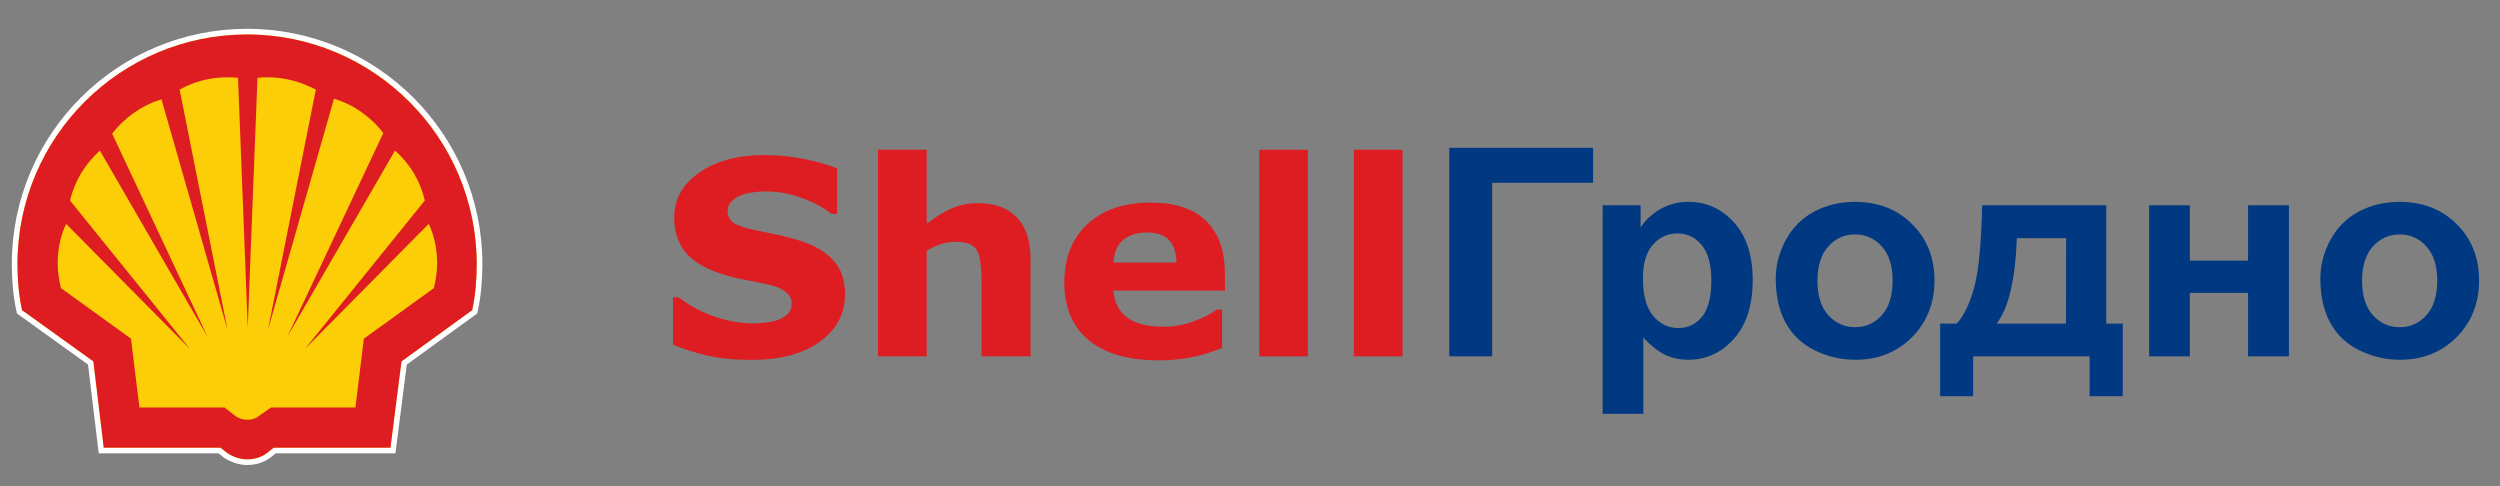
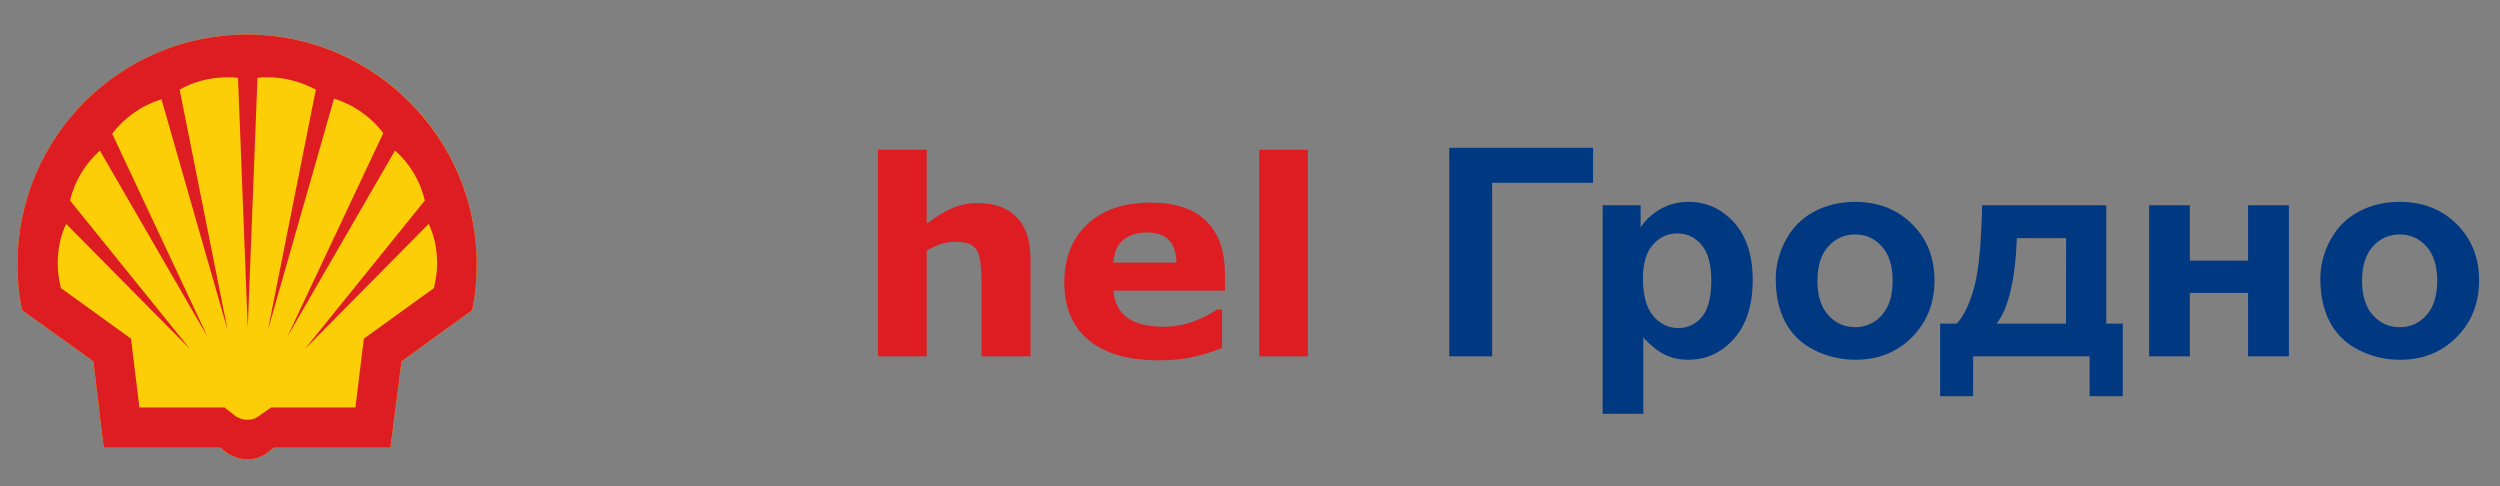
<svg xmlns="http://www.w3.org/2000/svg" xmlns:ns1="http://sodipodi.sourceforge.net/DTD/sodipodi-0.dtd" xmlns:ns2="http://www.inkscape.org/namespaces/inkscape" width="180mm" height="35mm" viewBox="0 0 180 35" ns1:docname="shell.svg">
  <rect x="0" y="0" width="180" height="35" fill="#808080" stroke="none" />
  <defs id="defs2" />
  <ns1:namedview id="base" pagecolor="#ffffff" bordercolor="#666666" borderopacity="1.0" ns2:pageopacity="0.0" ns2:pageshadow="2" ns2:zoom="0.98994949" ns2:cx="481.43105" ns2:cy="400.49428" ns2:document-units="mm" ns2:current-layer="layer1-8" showgrid="false" ns2:pagecheckerboard="true" ns2:window-width="1858" ns2:window-height="1057" ns2:window-x="54" ns2:window-y="-8" ns2:window-maximized="1" />
  <g ns2:label="Layer 1" ns2:groupmode="layer" id="layer1" transform="translate(0,-262)">
    <g transform="translate(7.347,-177.195)" id="layer1-8" ns2:label="Layer 1">
      <g id="g5" transform="matrix(0.467,0,0,0.467,-16.969,430.423)">
-         <path style="fill:none;stroke:#ffffff;stroke-width:1.75;stroke-miterlimit:40" id="path7" d="m 54.6,87.8 h -18 L 35,74.5 24,66.6 c -0.5,-2.3 -0.7,-4.7 -0.7,-7.1 0,-19.6 15.9,-35.4 35.4,-35.4 19.6,0 35.4,15.9 35.4,35.4 0,2.4 -0.2,4.8 -0.7,7.1 l -10.9,7.9 -1.7,13.3 h -18 l -1,0.8 c -0.9,0.7 -2,1 -3.1,1 -1.1,0 -2.2,-0.4 -3.1,-1 z" ns2:connector-curvature="0" />
        <path style="fill:#fbce07" id="path9" d="m 54.6,87.8 h -18 L 35,74.5 24,66.6 c -0.5,-2.3 -0.7,-4.7 -0.7,-7.1 0,-19.6 15.9,-35.4 35.4,-35.4 19.6,0 35.4,15.9 35.4,35.4 0,2.4 -0.2,4.8 -0.7,7.1 l -10.9,7.9 -1.7,13.3 h -18 l -1,0.8 c -0.9,0.7 -2,1 -3.1,1 -1.1,0 -2.2,-0.4 -3.1,-1 z" ns2:connector-curvature="0" />
        <path style="fill:#dd1d21;fill-rule:evenodd" id="path11" d="m 54.6,87.8 h -18 L 35,74.5 24,66.6 c -0.5,-2.3 -0.7,-4.7 -0.7,-7.1 0,-19.6 15.9,-35.4 35.4,-35.4 19.5,0 35.4,15.9 35.4,35.4 0,2.4 -0.2,4.8 -0.7,7.1 l -10.9,7.9 -1.7,13.3 h -18 l -1,0.8 c -0.9,0.7 -2,1 -3.1,1 -1.1,0 -2.2,-0.4 -3.1,-1 z m 0.6,-6.2 H 42.1 L 40.8,71 30,63.2 c -0.3,-1.2 -0.5,-2.5 -0.5,-3.8 0,-2.1 0.4,-4.2 1.3,-6.1 L 49.9,72.6 31.4,49.7 c 0.7,-3 2.3,-5.6 4.6,-7.7 L 52.6,70.7 37.9,39.4 c 1.9,-2.5 4.6,-4.4 7.6,-5.3 L 55.7,69.7 48.3,32.6 c 2.3,-1.3 4.8,-1.9 7.4,-1.9 0.5,0 1.1,0 1.6,0.1 l 1.5,38.5 1.5,-38.5 c 0.5,-0.1 1.1,-0.1 1.6,-0.1 2.6,0 5.1,0.7 7.4,1.9 L 61.9,69.7 72.1,34 c 3,0.9 5.7,2.8 7.6,5.3 L 64.9,70.7 81.5,42 c 2.3,2 3.9,4.7 4.6,7.7 L 67.6,72.6 86.7,53.3 c 0.9,1.9 1.3,4 1.3,6.1 0,1.3 -0.2,2.5 -0.5,3.8 L 76.7,71 75.4,81.6 h -13 l -2,1.4 c -0.5,0.4 -1.1,0.5 -1.7,0.5 -0.6,0 -1.2,-0.2 -1.7,-0.5 z" ns2:connector-curvature="0" />
      </g>
      <g aria-label="ShellГродно" transform="matrix(1.009,0,0,0.991,-7.408,177.801)" style="font-style:normal;font-variant:normal;font-weight:bold;font-stretch:normal;font-size:19.756px;line-height:1.25;font-family:Arial;-inkscape-font-specification:'Arial Bold';letter-spacing:0px;word-spacing:0px;fill:#dd1d21;fill-opacity:1;stroke:none;stroke-width:0.267" id="text3754">
-         <path d="m 60.362,285.143 q 0,2.122 -1.804,3.453 -1.794,1.322 -4.881,1.322 -1.785,0 -3.116,-0.309 -1.322,-0.318 -2.479,-0.801 v -3.444 h 0.405 q 1.148,0.916 2.566,1.408 1.428,0.492 2.74,0.492 0.338,0 0.887,-0.058 0.55,-0.058 0.897,-0.193 0.424,-0.174 0.695,-0.434 0.28,-0.26 0.28,-0.772 0,-0.473 -0.405,-0.81 -0.395,-0.347 -1.167,-0.531 -0.81,-0.193 -1.717,-0.357 -0.897,-0.174 -1.688,-0.434 -1.813,-0.588 -2.614,-1.592 -0.791,-1.013 -0.791,-2.508 0,-2.006 1.794,-3.27 1.804,-1.273 4.63,-1.273 1.418,0 2.797,0.28 1.389,0.27 2.402,0.685 v 3.309 h -0.395 q -0.868,-0.695 -2.132,-1.158 -1.254,-0.473 -2.566,-0.473 -0.463,0 -0.926,0.068 -0.453,0.058 -0.878,0.232 -0.376,0.145 -0.646,0.444 -0.27,0.289 -0.27,0.666 0,0.569 0.434,0.878 0.434,0.299 1.64,0.55 0.791,0.164 1.514,0.318 0.733,0.154 1.572,0.424 1.65,0.54 2.431,1.476 0.791,0.926 0.791,2.412 z" style="font-style:normal;font-variant:normal;font-weight:bold;font-stretch:normal;font-size:19.756px;font-family:Futura;-inkscape-font-specification:'Futura Bold';fill:#dd1d21;fill-opacity:1;stroke-width:0.267" id="path890" ns2:connector-curvature="0" />
        <path d="m 73.597,289.658 h -3.492 v -5.373 q 0,-0.656 -0.068,-1.302 -0.068,-0.656 -0.232,-0.965 -0.193,-0.357 -0.569,-0.521 -0.367,-0.164 -1.032,-0.164 -0.473,0 -0.965,0.154 -0.482,0.154 -1.051,0.492 v 7.678 h -3.473 v -15.01 h 3.473 v 5.373 q 0.926,-0.723 1.775,-1.109 0.859,-0.386 1.9,-0.386 1.756,0 2.74,1.023 0.994,1.022 0.994,3.058 z" style="font-style:normal;font-variant:normal;font-weight:bold;font-stretch:normal;font-size:19.756px;font-family:Futura;-inkscape-font-specification:'Futura Bold';fill:#dd1d21;fill-opacity:1;stroke-width:0.267" id="path892" ns2:connector-curvature="0" />
        <path d="m 87.468,284.883 h -7.949 q 0.077,1.273 0.965,1.949 0.897,0.675 2.633,0.675 1.1,0 2.132,-0.396 1.032,-0.396 1.63,-0.849 h 0.386 v 2.788 q -1.177,0.473 -2.219,0.685 -1.042,0.212 -2.305,0.212 -3.26,0 -4.997,-1.466 -1.736,-1.466 -1.736,-4.177 0,-2.682 1.64,-4.244 1.65,-1.572 4.514,-1.572 2.643,0 3.974,1.341 1.331,1.331 1.331,3.839 z m -3.453,-2.035 q -0.029,-1.09 -0.54,-1.64 -0.511,-0.55 -1.592,-0.55 -1.003,0 -1.65,0.521 -0.646,0.521 -0.723,1.669 z" style="font-style:normal;font-variant:normal;font-weight:bold;font-stretch:normal;font-size:19.756px;font-family:Futura;-inkscape-font-specification:'Futura Bold';fill:#dd1d21;fill-opacity:1;stroke-width:0.267" id="path894" ns2:connector-curvature="0" />
        <path d="m 93.391,289.658 h -3.473 v -15.01 h 3.473 z" style="font-style:normal;font-variant:normal;font-weight:bold;font-stretch:normal;font-size:19.756px;font-family:Futura;-inkscape-font-specification:'Futura Bold';fill:#dd1d21;fill-opacity:1;stroke-width:0.267" id="path896" ns2:connector-curvature="0" />
-         <path d="m 100.143,289.658 h -3.473 v -15.01 h 3.473 z" style="font-style:normal;font-variant:normal;font-weight:bold;font-stretch:normal;font-size:19.756px;font-family:Futura;-inkscape-font-specification:'Futura Bold';fill:#dd1d21;fill-opacity:1;stroke-width:0.267" id="path898" ns2:connector-curvature="0" />
        <path d="m 103.478,274.506 h 10.263 v 2.542 h -7.204 v 12.609 h -3.059 z" style="font-style:normal;font-variant:normal;font-weight:bold;font-stretch:normal;font-size:21.167px;font-family:Arial;-inkscape-font-specification:'Arial Bold';fill:#003882;fill-opacity:1" id="path900" ns2:connector-curvature="0" />
        <path d="m 114.423,278.682 h 2.708 v 1.612 q 0.527,-0.827 1.426,-1.344 0.899,-0.517 1.995,-0.517 1.912,0 3.245,1.499 1.333,1.499 1.333,4.175 0,2.749 -1.344,4.279 -1.344,1.519 -3.256,1.519 -0.909,0 -1.654,-0.362 -0.734,-0.362 -1.55,-1.24 v 5.529 h -2.904 z m 2.873,5.302 q 0,1.85 0.734,2.739 0.734,0.878 1.788,0.878 1.013,0 1.685,-0.806 0.672,-0.816 0.672,-2.667 0,-1.726 -0.692,-2.563 -0.692,-0.837 -1.716,-0.837 -1.065,0 -1.767,0.827 -0.703,0.816 -0.703,2.429 z" style="font-style:normal;font-variant:normal;font-weight:bold;font-stretch:normal;font-size:21.167px;font-family:Arial;-inkscape-font-specification:'Arial Bold';fill:#003882;fill-opacity:1" id="path902" ns2:connector-curvature="0" />
        <path d="m 126.774,284.015 q 0,-1.447 0.713,-2.801 0.713,-1.354 2.015,-2.067 1.313,-0.713 2.925,-0.713 2.491,0 4.082,1.623 1.592,1.612 1.592,4.082 0,2.491 -1.612,4.134 -1.602,1.633 -4.041,1.633 -1.509,0 -2.884,-0.682 -1.364,-0.682 -2.077,-1.995 -0.713,-1.323 -0.713,-3.214 z m 2.977,0.155 q 0,1.633 0.775,2.501 0.775,0.868 1.912,0.868 1.137,0 1.902,-0.868 0.775,-0.868 0.775,-2.522 0,-1.612 -0.775,-2.48 -0.765,-0.868 -1.902,-0.868 -1.137,0 -1.912,0.868 -0.775,0.868 -0.775,2.501 z" style="font-style:normal;font-variant:normal;font-weight:bold;font-stretch:normal;font-size:21.167px;font-family:Arial;-inkscape-font-specification:'Arial Bold';fill:#003882;fill-opacity:1" id="path904" ns2:connector-curvature="0" />
        <path d="m 149.17,289.658 h -8.31 v 2.894 h -2.356 v -5.271 h 1.189 q 0.744,-0.827 1.23,-2.584 0.486,-1.757 0.579,-6.015 h 8.857 v 8.599 h 1.178 v 5.271 h -2.367 z m -1.685,-2.377 0.01,-6.212 h -3.514 q -0.176,4.548 -1.447,6.212 z" style="font-style:normal;font-variant:normal;font-weight:bold;font-stretch:normal;font-size:21.167px;font-family:Arial;-inkscape-font-specification:'Arial Bold';fill:#003882;fill-opacity:1" id="path906" ns2:connector-curvature="0" />
        <path d="m 153.418,278.682 h 2.904 v 4.02 h 4.155 v -4.02 h 2.915 v 10.976 h -2.915 v -4.61 h -4.155 v 4.61 h -2.904 z" style="font-style:normal;font-variant:normal;font-weight:bold;font-stretch:normal;font-size:21.167px;font-family:Arial;-inkscape-font-specification:'Arial Bold';fill:#003882;fill-opacity:1" id="path908" ns2:connector-curvature="0" />
        <path d="m 165.635,284.015 q 0,-1.447 0.713,-2.801 0.713,-1.354 2.015,-2.067 1.313,-0.713 2.925,-0.713 2.491,0 4.082,1.623 1.592,1.612 1.592,4.082 0,2.491 -1.612,4.134 -1.602,1.633 -4.041,1.633 -1.509,0 -2.884,-0.682 -1.364,-0.682 -2.077,-1.995 -0.713,-1.323 -0.713,-3.214 z m 2.977,0.155 q 0,1.633 0.775,2.501 0.775,0.868 1.912,0.868 1.137,0 1.902,-0.868 0.775,-0.868 0.775,-2.522 0,-1.612 -0.775,-2.48 -0.765,-0.868 -1.902,-0.868 -1.137,0 -1.912,0.868 -0.775,0.868 -0.775,2.501 z" style="font-style:normal;font-variant:normal;font-weight:bold;font-stretch:normal;font-size:21.167px;font-family:Arial;-inkscape-font-specification:'Arial Bold';fill:#003882;fill-opacity:1" id="path910" ns2:connector-curvature="0" />
      </g>
    </g>
  </g>
</svg>